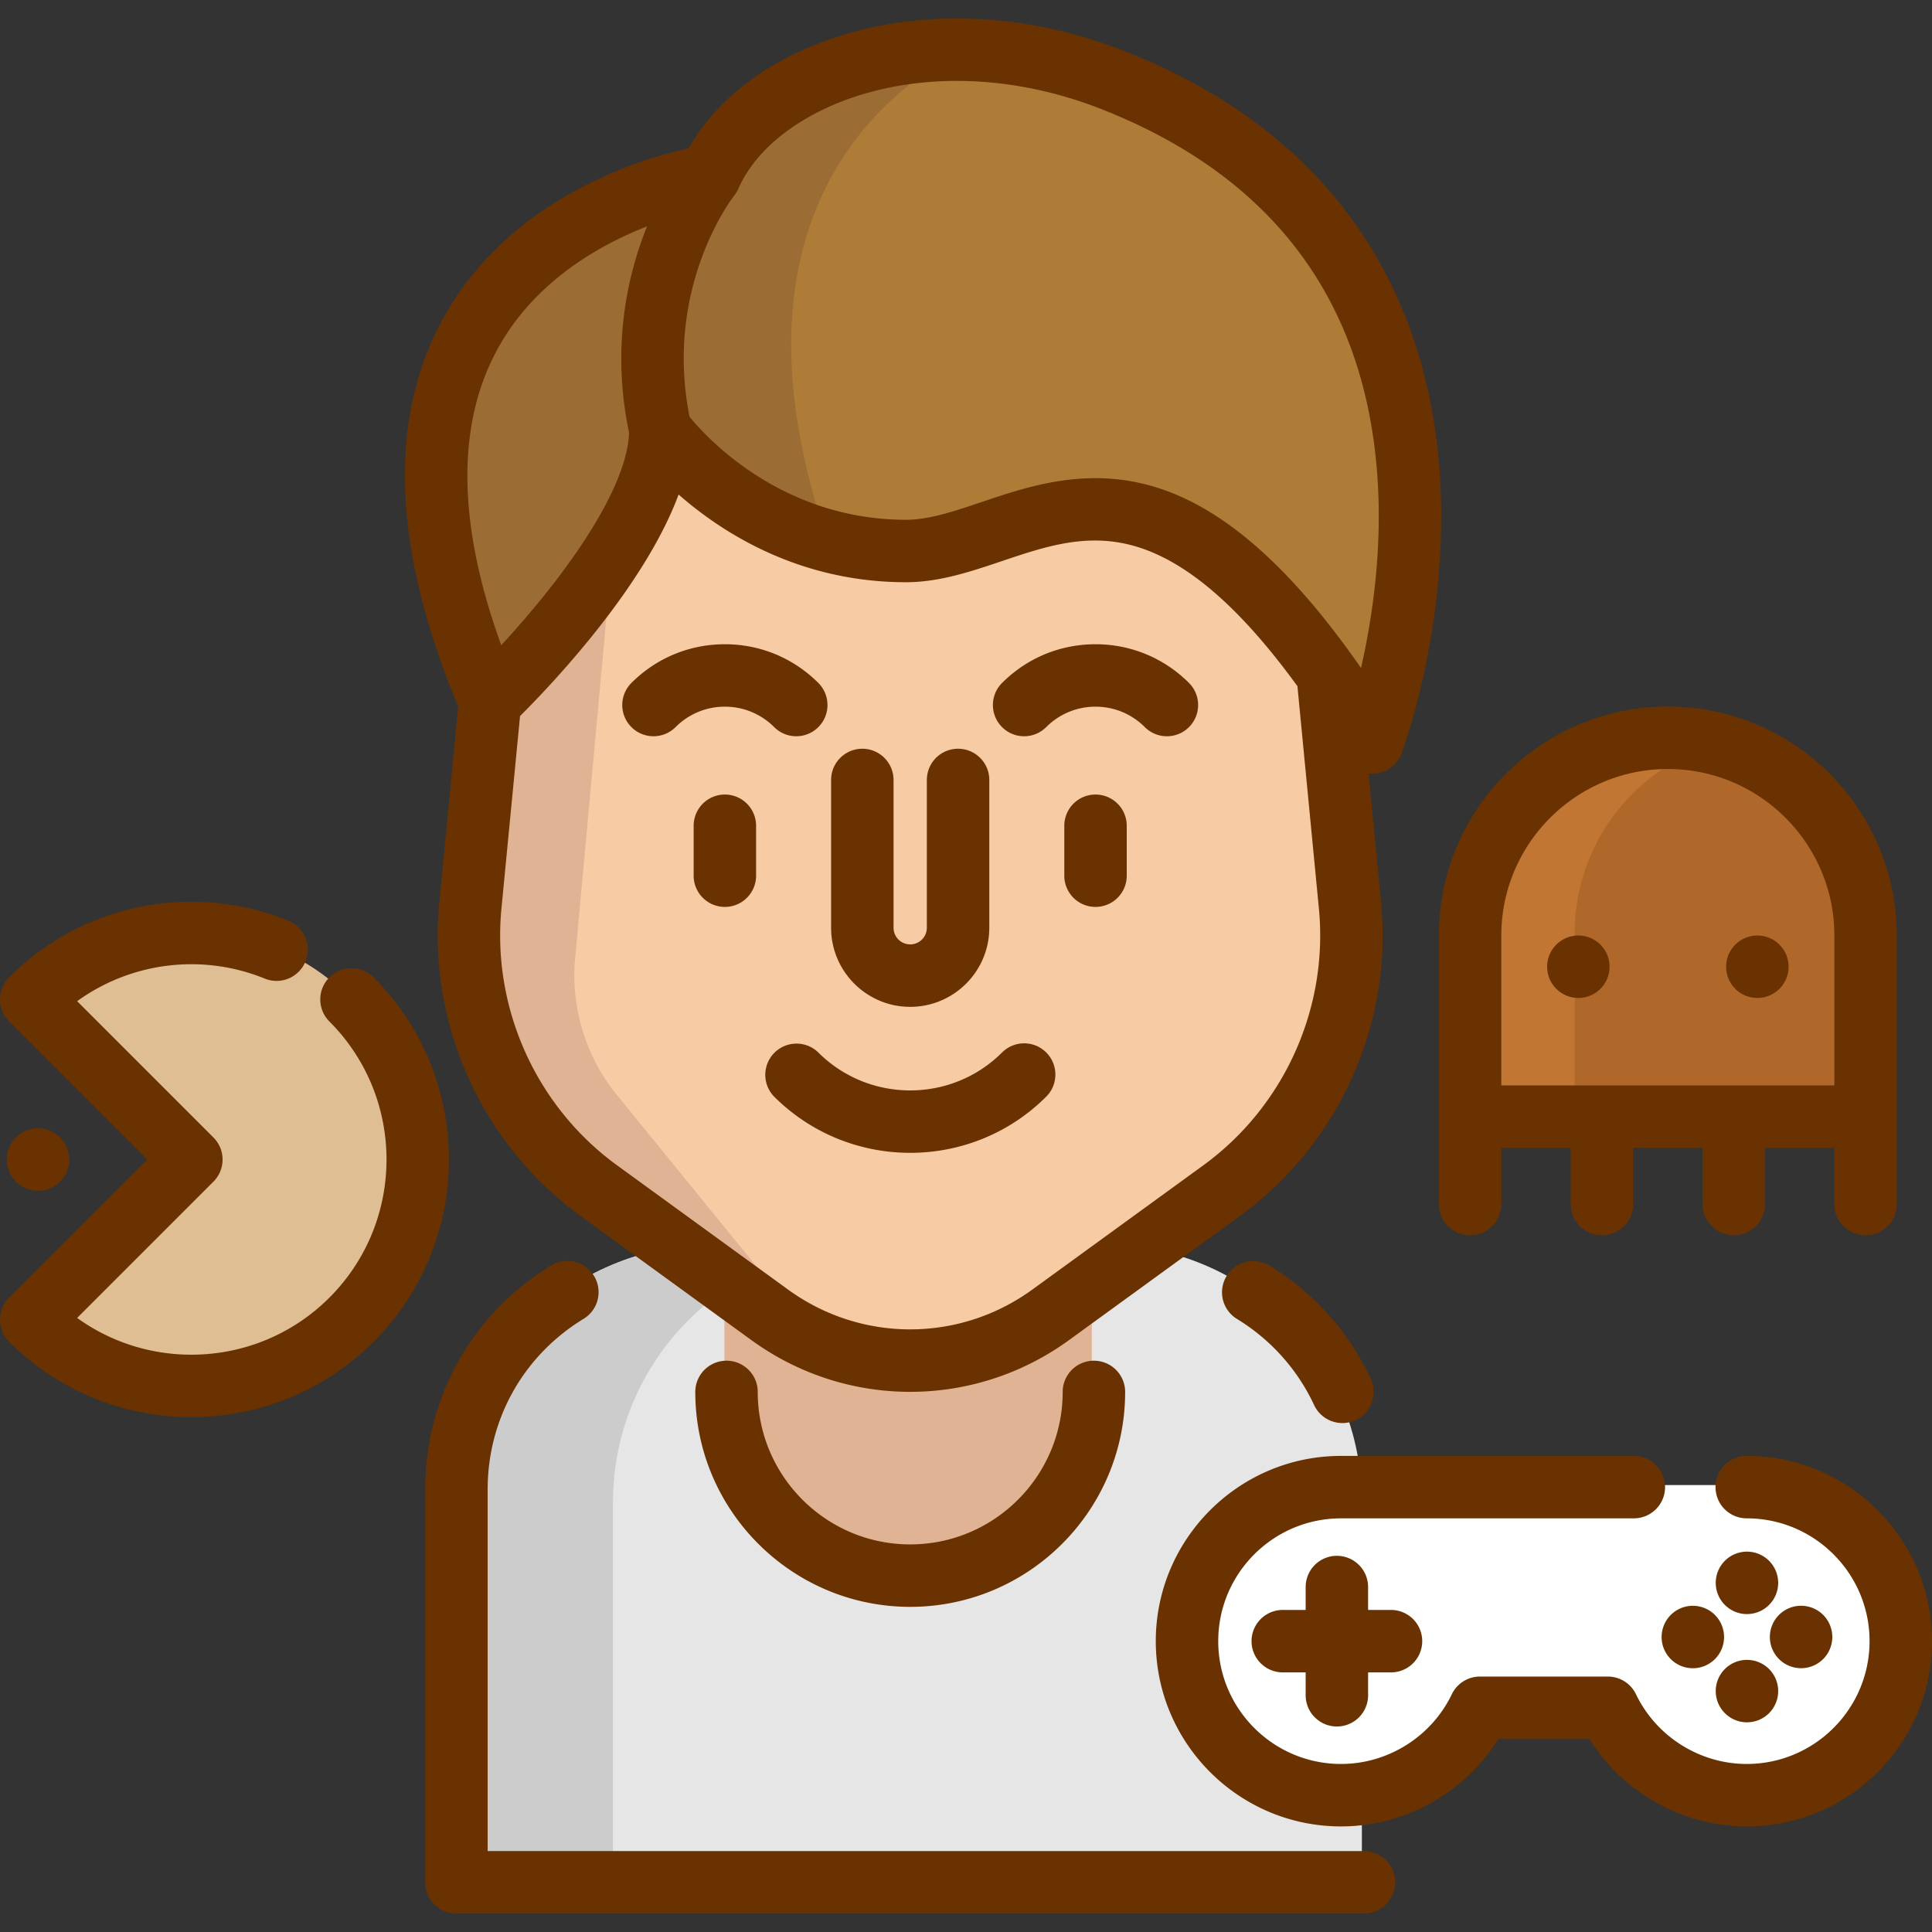
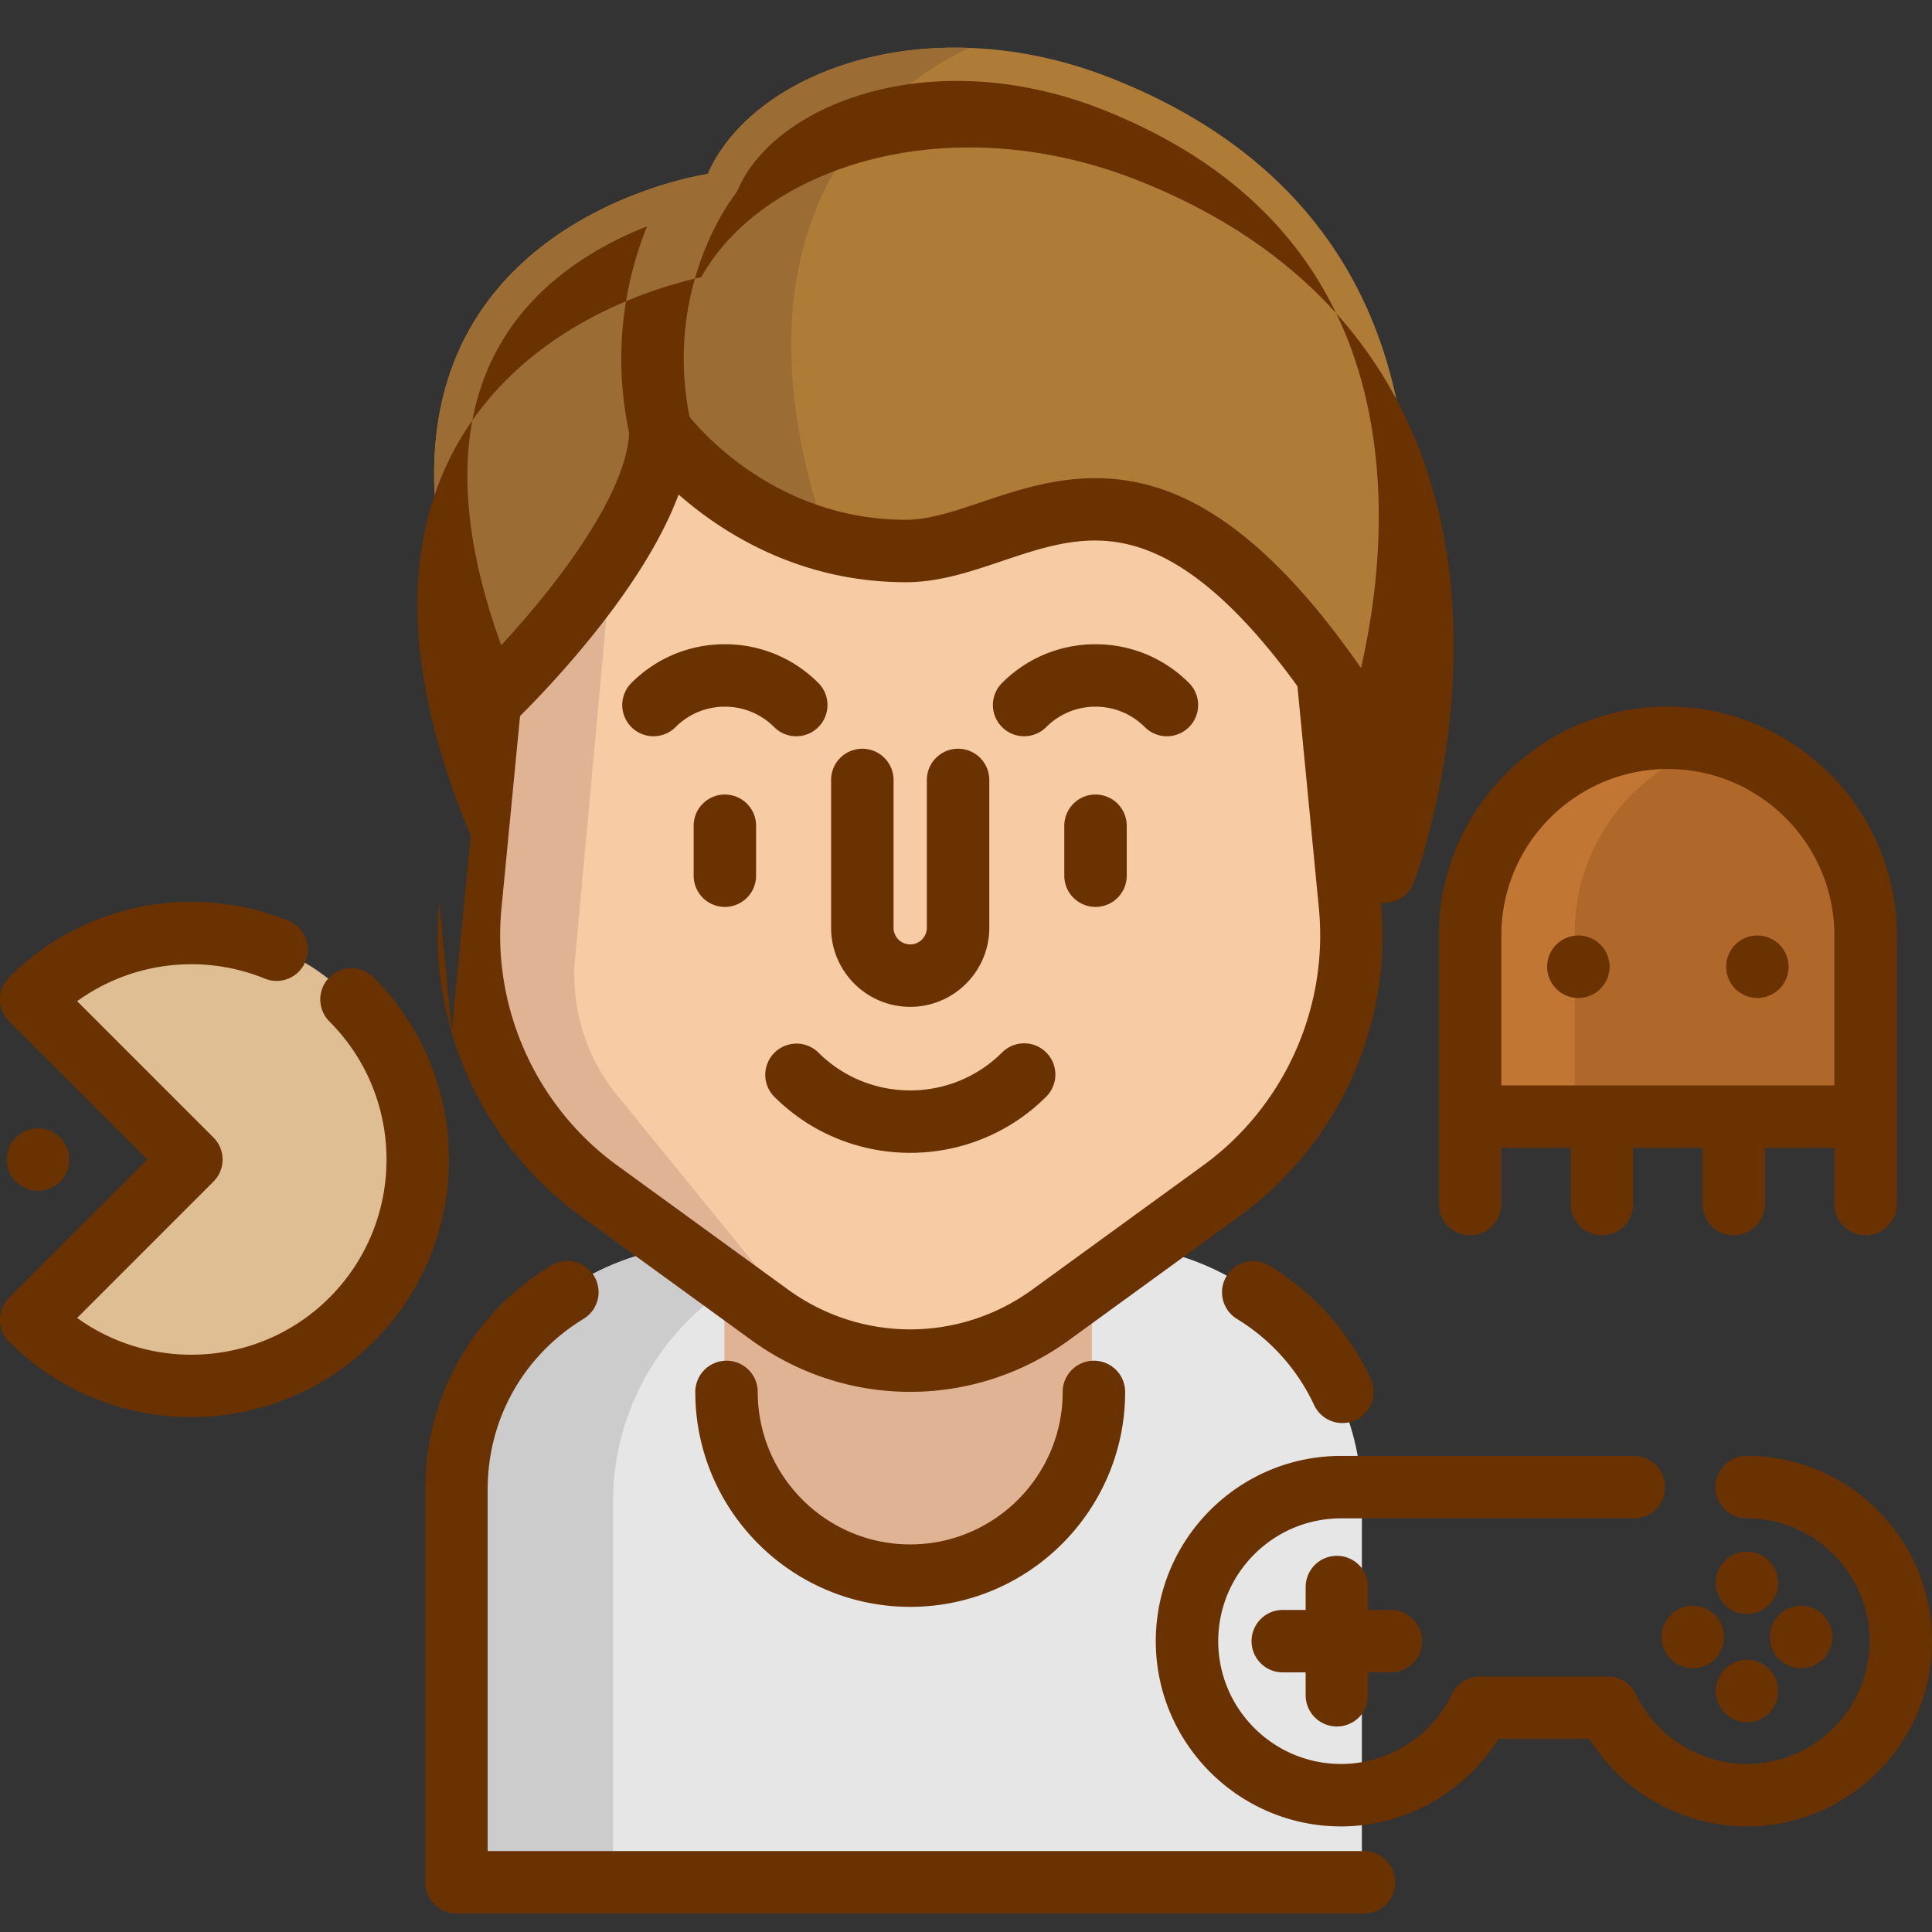
<svg xmlns="http://www.w3.org/2000/svg" width="512" height="512" viewBox="0 0 512 512" fill="none">
  <rect x="0" y="0" width="512" height="512" fill="#333333" stroke="none" />
  <path d="M292.685 329.88H188.639c-37.682 0-68.231 30.548-68.231 68.231v100.153h240.506V398.111c0-37.684-30.547-68.231-68.229-68.231z" fill="#E6E6E6" />
  <path d="M230.679 329.88h-42.04c-37.682 0-68.231 30.548-68.231 68.231v100.153h42.04V398.111c0-37.684 30.548-68.231 68.231-68.231z" fill="#CCC" />
  <path d="M289.345 306.171v62.152c0 26.885-21.798 48.683-48.683 48.683-26.893 0-48.683-21.798-48.683-48.683v-62.152h97.366z" fill="#E0B394" />
  <path d="M203.424 347.879l-45.287-32.903a83.502 83.502 0 0 1-34.033-75.584l7.855-81.284c5.41-55.984 52.456-98.702 108.7-98.702s103.29 42.719 108.7 98.702l7.855 81.284a83.499 83.499 0 0 1-34.033 75.584l-45.287 32.903c-22.203 16.132-52.268 16.132-74.47 0z" fill="#F7CBA4" />
  <path d="M152.286 255.411a50.409 50.409 0 0 0 11.727 35.414l47.332 58.163a37.679 37.679 0 0 0 8.307 7.392 62.952 62.952 0 0 1-16.229-8.506l-45.288-32.899a83.494 83.494 0 0 1-34.024-75.583l7.844-81.287c5.362-55.438 51.543-97.868 107.069-98.674-34.2.827-72.927 33.064-74.946 67.397l-11.792 128.583z" fill="#E0B394" />
  <path d="M363.12 196.217c-59.575-97.085-91.569-50.749-123.563-50.749a79.53 79.53 0 0 1-20.355-2.626c-29.004-7.634-44.736-29.368-44.736-29.368 0 28.684-45.145 71.931-45.145 71.931C76.454 62.063 187.55 46.11 187.55 46.11c8.727-19.913 36.186-34.708 69.548-33.406 11.981.452 24.713 2.979 37.62 8.098 116.944 46.336 68.402 175.415 68.402 175.415z" fill="#AF7C38" />
  <path d="M219.202 142.842c-29.004-7.634-44.736-29.368-44.736-29.368 0 28.684-45.145 71.931-45.145 71.931C76.454 62.063 187.55 46.11 187.55 46.11c8.727-19.913 36.186-34.708 69.548-33.406-1.787.695-72.526 28.96-37.896 130.138z" fill="#9B6C34" />
-   <path d="M462.354 393.552H354.839c-22.545 0-40.82 18.275-40.82 40.82s18.275 40.82 40.82 40.82c16.221 0 30.232-9.462 36.815-23.168h33.885c6.584 13.706 20.594 23.168 36.815 23.168 22.545 0 40.82-18.275 40.82-40.82s-18.276-40.82-40.82-40.82z" fill="#fff" />
  <path d="M50.16 306.744L7.722 264.306c23.437-23.437 61.437-23.437 84.875 0 23.438 23.437 23.437 61.437 0 84.875-23.437 23.437-61.437 23.437-84.875 0l42.438-42.437z" fill="#E0BE94" />
  <path d="M441.443 194.969c-28.942 0-52.404 23.462-52.404 52.404v47.991h104.808v-47.991c0-28.941-23.461-52.404-52.404-52.404z" fill="#AF6829" />
  <path d="M455.575 196.913a52.403 52.403 0 0 0-14.13-1.944c-28.942 0-52.404 23.462-52.404 52.404v47.991h28.261v-47.991c-.001-24.044 16.198-44.291 38.273-50.46z" fill="#C17633" />
  <path d="M265.586 278.893c-13.439 13.44-35.308 13.441-48.75 0a8.275 8.275 0 0 0-11.7 11.702c9.947 9.946 23.011 14.919 36.076 14.919 13.066 0 26.131-4.973 36.077-14.919a8.275 8.275 0 0 0-11.703-11.702zm-73.488-68.333a8.273 8.273 0 0 0-8.274 8.274v13.234a8.274 8.274 0 0 0 16.548 0v-13.234a8.273 8.273 0 0 0-8.274-8.274zm98.226-39.83c-9.357 0-18.153 3.643-24.769 10.259a8.274 8.274 0 0 0 11.702 11.702 18.354 18.354 0 0 1 13.067-5.413c4.936 0 9.576 1.922 13.066 5.413a8.248 8.248 0 0 0 5.852 2.424 8.246 8.246 0 0 0 5.85-2.424 8.274 8.274 0 0 0 .001-11.702c-6.617-6.615-15.413-10.259-24.769-10.259zm-85.158 21.961a8.25 8.25 0 0 0 5.85 2.424 8.274 8.274 0 0 0 5.851-14.126c-6.615-6.616-15.412-10.259-24.768-10.259-9.357 0-18.153 3.643-24.769 10.259a8.274 8.274 0 0 0 11.702 11.702 18.354 18.354 0 0 1 13.067-5.413 18.367 18.367 0 0 1 13.067 5.413zm85.158 17.869a8.273 8.273 0 0 0-8.274 8.274v13.234a8.273 8.273 0 0 0 8.274 8.274 8.273 8.273 0 0 0 8.274-8.274v-13.234a8.274 8.274 0 0 0-8.274-8.274zm71.143 279.991H129.235v-95.86c0-18.63 9.524-35.535 25.477-45.221a8.275 8.275 0 0 0-8.589-14.146c-20.937 12.712-33.437 34.904-33.437 59.366v104.135a8.273 8.273 0 0 0 8.274 8.274h240.506a8.273 8.273 0 0 0 8.274-8.274 8.273 8.273 0 0 0-8.273-8.274zm-25.174-155.227a8.276 8.276 0 0 0-8.589 14.146c8.998 5.463 16.104 13.376 20.549 22.884a8.275 8.275 0 0 0 7.501 4.772c1.173 0 2.366-.25 3.499-.781a8.272 8.272 0 0 0 3.99-10.999c-5.831-12.477-15.15-22.858-26.95-30.022z" fill="#6A3200" />
  <path d="M281.624 368.875c0 22.282-18.128 40.408-40.409 40.408s-40.408-18.127-40.408-40.408a8.274 8.274 0 0 0-16.548 0c0 31.407 25.551 56.957 56.957 56.957 31.407 0 56.958-25.551 56.958-56.957a8.273 8.273 0 0 0-8.274-8.274 8.273 8.273 0 0 0-8.276 8.274zm-40.413-102.05c11.559 0 20.962-9.403 20.962-20.962v-39.165a8.273 8.273 0 0 0-8.274-8.274 8.273 8.273 0 0 0-8.274 8.274v39.165a4.417 4.417 0 0 1-4.413 4.413 4.417 4.417 0 0 1-4.413-4.413v-39.165a8.274 8.274 0 0 0-16.548 0v39.165c-.002 11.559 9.401 20.962 20.96 20.962zM462.906 385.83a8.273 8.273 0 0 0-8.274 8.274 8.273 8.273 0 0 0 8.274 8.274c17.946 0 32.546 14.6 32.546 32.546 0 17.946-14.599 32.546-32.546 32.546-12.441 0-23.966-7.253-29.356-18.477a8.276 8.276 0 0 0-7.459-4.691h-33.885a8.275 8.275 0 0 0-7.459 4.692c-5.39 11.223-16.914 18.476-29.356 18.476-17.946 0-32.546-14.6-32.546-32.546 0-17.946 14.599-32.546 32.546-32.546h77.594a8.273 8.273 0 0 0 8.274-8.274 8.273 8.273 0 0 0-8.274-8.274h-77.594c-27.07 0-49.094 22.024-49.094 49.094s22.024 49.094 49.094 49.094c16.97 0 32.805-8.943 41.691-23.168h24.132c8.888 14.227 24.721 23.168 41.691 23.168 27.07 0 49.094-22.024 49.094-49.094s-22.023-49.094-49.093-49.094z" fill="#6A3200" />
-   <path d="M354.287 457.54a8.273 8.273 0 0 0 8.274-8.274v-6.068h6.068a8.274 8.274 0 0 0 0-16.548h-6.068v-6.068a8.273 8.273 0 0 0-8.274-8.274 8.273 8.273 0 0 0-8.274 8.274v6.068h-6.068a8.274 8.274 0 0 0 0 16.548h6.068v6.068a8.274 8.274 0 0 0 8.274 8.274zM116.419 239.153c-3.114 32.221 11.219 64.054 37.406 83.073l45.288 32.91c12.589 9.147 27.338 13.721 42.094 13.72 14.751-.001 29.511-4.574 42.103-13.72l45.287-32.91c26.181-19.023 40.511-50.855 37.395-83.073l-3.301-34.174c.322.039.649.063.977.063a8.272 8.272 0 0 0 7.747-5.362c.522-1.386 12.735-34.393 10.166-73.782-2.421-37.111-18.83-86.708-83.264-112.238-24.19-9.585-50.017-11.37-72.727-5.029-19.769 5.522-35.194 16.571-43.056 30.667-12.304 2.686-47.008 12.846-64.767 44.475-15.076 26.851-13.831 61.656 3.67 103.463l-5.018 51.917zm202.451 69.686l-45.286 32.909c-19.366 14.066-45.385 14.066-64.742.001l-45.29-32.911c-21.466-15.59-33.214-41.681-30.662-68.092l4.928-50.988c8.167-8.124 32.873-34.027 42.021-58.704 11.689 10.256 32.061 23.242 60.269 23.242 8.804 0 17.208-2.833 25.334-5.572 12.309-4.149 23.937-8.068 37.537-3.273 12.976 4.574 26.438 16.55 40.853 36.397l5.689 58.901c2.553 26.405-9.191 52.497-30.651 68.09zM230.042 24.571c19.247-5.376 41.331-3.786 62.181 4.475 45.102 17.87 69.599 50.651 72.812 97.43 1.356 19.723-1.493 38.015-4.351 50.548-17.793-25.611-34.962-41.106-52.201-47.183a54.215 54.215 0 0 0-18.218-3.124c-11.349 0-21.434 3.399-30.109 6.324-7.178 2.419-13.956 4.705-20.047 4.705-32.841 0-52.726-21.618-57.368-27.278-6.79-34.06 10.956-57.518 11.855-58.676l.001-.002a.15.15 0 0 1 .011-.013l.009-.013a8.254 8.254 0 0 0 1.067-1.782c4.942-11.283 17.786-20.782 34.358-25.411zm-97.908 67.416c9.718-17.395 26.477-26.954 39.34-31.998-5.213 12.944-9.536 31.954-4.762 54.699-.317 9.69-7.612 24.127-20.66 40.802-4.666 5.963-9.369 11.326-13.216 15.504-11.717-32.311-11.963-58.849-.702-79.007zm-33.133 167.02a8.274 8.274 0 1 0-11.702 11.701c20.174 20.174 20.174 53 .001 73.173-18.182 18.182-46.645 19.977-66.856 5.384l36.119-36.119a8.274 8.274 0 0 0 0-11.701l-36.12-36.12a51.667 51.667 0 0 1 49.744-5.982 8.273 8.273 0 0 0 10.778-4.559 8.274 8.274 0 0 0-4.559-10.778 68.195 68.195 0 0 0-73.982 15.001 8.274 8.274 0 0 0 0 11.701l36.587 36.587-36.587 36.587a8.274 8.274 0 0 0 0 11.701c13.315 13.315 30.799 19.971 48.289 19.97 17.486-.001 34.977-6.658 48.29-19.97 26.623-26.625 26.623-69.95-.002-96.576zm282.316 36.909v23.168a8.273 8.273 0 0 0 8.274 8.274 8.273 8.273 0 0 0 8.274-8.274V304.19h18.388v14.894a8.273 8.273 0 0 0 8.274 8.274 8.273 8.273 0 0 0 8.274-8.274V304.19h18.388v14.894a8.273 8.273 0 0 0 8.274 8.274 8.273 8.273 0 0 0 8.274-8.274V304.19h18.387v14.894a8.273 8.273 0 0 0 8.274 8.274 8.273 8.273 0 0 0 8.274-8.274v-71.159c0-33.458-27.22-60.678-60.677-60.678h-.001c-33.458 0-60.678 27.22-60.678 60.678l.001 47.991zm16.548-47.991c0-24.333 19.797-44.13 44.131-44.13 24.333 0 44.128 19.797 44.128 44.13v39.717h-88.259v-39.717z" fill="#6A3200" />
+   <path d="M354.287 457.54a8.273 8.273 0 0 0 8.274-8.274v-6.068h6.068a8.274 8.274 0 0 0 0-16.548h-6.068v-6.068a8.273 8.273 0 0 0-8.274-8.274 8.273 8.273 0 0 0-8.274 8.274v6.068h-6.068a8.274 8.274 0 0 0 0 16.548h6.068v6.068a8.274 8.274 0 0 0 8.274 8.274zM116.419 239.153c-3.114 32.221 11.219 64.054 37.406 83.073l45.288 32.91c12.589 9.147 27.338 13.721 42.094 13.72 14.751-.001 29.511-4.574 42.103-13.72l45.287-32.91c26.181-19.023 40.511-50.855 37.395-83.073c.322.039.649.063.977.063a8.272 8.272 0 0 0 7.747-5.362c.522-1.386 12.735-34.393 10.166-73.782-2.421-37.111-18.83-86.708-83.264-112.238-24.19-9.585-50.017-11.37-72.727-5.029-19.769 5.522-35.194 16.571-43.056 30.667-12.304 2.686-47.008 12.846-64.767 44.475-15.076 26.851-13.831 61.656 3.67 103.463l-5.018 51.917zm202.451 69.686l-45.286 32.909c-19.366 14.066-45.385 14.066-64.742.001l-45.29-32.911c-21.466-15.59-33.214-41.681-30.662-68.092l4.928-50.988c8.167-8.124 32.873-34.027 42.021-58.704 11.689 10.256 32.061 23.242 60.269 23.242 8.804 0 17.208-2.833 25.334-5.572 12.309-4.149 23.937-8.068 37.537-3.273 12.976 4.574 26.438 16.55 40.853 36.397l5.689 58.901c2.553 26.405-9.191 52.497-30.651 68.09zM230.042 24.571c19.247-5.376 41.331-3.786 62.181 4.475 45.102 17.87 69.599 50.651 72.812 97.43 1.356 19.723-1.493 38.015-4.351 50.548-17.793-25.611-34.962-41.106-52.201-47.183a54.215 54.215 0 0 0-18.218-3.124c-11.349 0-21.434 3.399-30.109 6.324-7.178 2.419-13.956 4.705-20.047 4.705-32.841 0-52.726-21.618-57.368-27.278-6.79-34.06 10.956-57.518 11.855-58.676l.001-.002a.15.15 0 0 1 .011-.013l.009-.013a8.254 8.254 0 0 0 1.067-1.782c4.942-11.283 17.786-20.782 34.358-25.411zm-97.908 67.416c9.718-17.395 26.477-26.954 39.34-31.998-5.213 12.944-9.536 31.954-4.762 54.699-.317 9.69-7.612 24.127-20.66 40.802-4.666 5.963-9.369 11.326-13.216 15.504-11.717-32.311-11.963-58.849-.702-79.007zm-33.133 167.02a8.274 8.274 0 1 0-11.702 11.701c20.174 20.174 20.174 53 .001 73.173-18.182 18.182-46.645 19.977-66.856 5.384l36.119-36.119a8.274 8.274 0 0 0 0-11.701l-36.12-36.12a51.667 51.667 0 0 1 49.744-5.982 8.273 8.273 0 0 0 10.778-4.559 8.274 8.274 0 0 0-4.559-10.778 68.195 68.195 0 0 0-73.982 15.001 8.274 8.274 0 0 0 0 11.701l36.587 36.587-36.587 36.587a8.274 8.274 0 0 0 0 11.701c13.315 13.315 30.799 19.971 48.289 19.97 17.486-.001 34.977-6.658 48.29-19.97 26.623-26.625 26.623-69.95-.002-96.576zm282.316 36.909v23.168a8.273 8.273 0 0 0 8.274 8.274 8.273 8.273 0 0 0 8.274-8.274V304.19h18.388v14.894a8.273 8.273 0 0 0 8.274 8.274 8.273 8.273 0 0 0 8.274-8.274V304.19h18.388v14.894a8.273 8.273 0 0 0 8.274 8.274 8.273 8.273 0 0 0 8.274-8.274V304.19h18.387v14.894a8.273 8.273 0 0 0 8.274 8.274 8.273 8.273 0 0 0 8.274-8.274v-71.159c0-33.458-27.22-60.678-60.677-60.678h-.001c-33.458 0-60.678 27.22-60.678 60.678l.001 47.991zm16.548-47.991c0-24.333 19.797-44.13 44.131-44.13 24.333 0 44.128 19.797 44.128 44.13v39.717h-88.259v-39.717z" fill="#6A3200" />
  <path d="M418.282 264.469a8.273 8.273 0 0 0 8.274-8.274 8.273 8.273 0 0 0-8.274-8.274 8.273 8.273 0 0 0-8.274 8.274 8.273 8.273 0 0 0 8.274 8.274zm47.439 0a8.273 8.273 0 0 0 8.274-8.274 8.273 8.273 0 0 0-8.274-8.274 8.273 8.273 0 0 0-8.274 8.274 8.273 8.273 0 0 0 8.274 8.274zm-2.758 163.279a8.273 8.273 0 0 0 8.274-8.274 8.273 8.273 0 0 0-8.274-8.274 8.273 8.273 0 0 0-8.274 8.274 8.273 8.273 0 0 0 8.274 8.274zm-14.342 14.353a8.273 8.273 0 0 0 8.274-8.274 8.273 8.273 0 0 0-8.274-8.274 8.273 8.273 0 0 0-8.274 8.274 8.273 8.273 0 0 0 8.274 8.274zm14.342 14.331a8.273 8.273 0 0 0 8.274-8.274 8.273 8.273 0 0 0-8.274-8.274 8.273 8.273 0 0 0-8.274 8.274 8.273 8.273 0 0 0 8.274 8.274zm14.342-14.342a8.273 8.273 0 0 0 8.274-8.274 8.273 8.273 0 0 0-8.274-8.274 8.273 8.273 0 0 0-8.274 8.274 8.273 8.273 0 0 0 8.274 8.274zM10.08 315.571a8.274 8.274 0 0 0 8.274-8.274 8.274 8.274 0 0 0-8.274-8.274 8.274 8.274 0 0 0-8.274 8.274 8.274 8.274 0 0 0 8.274 8.274z" fill="#6A3200" />
</svg>